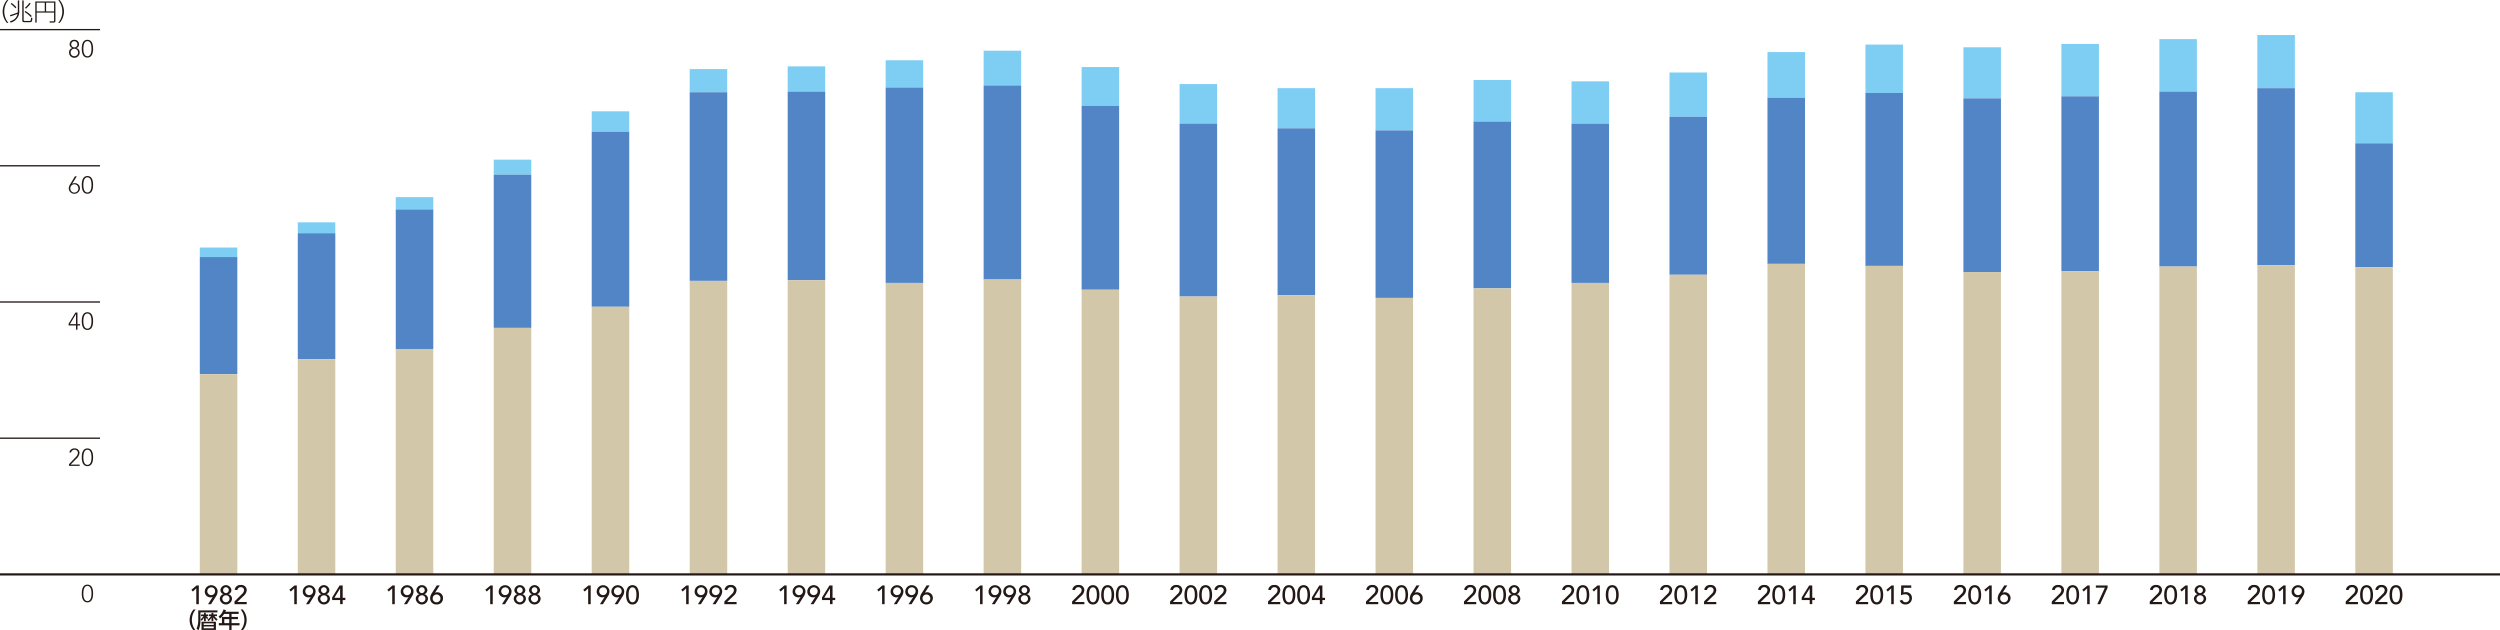
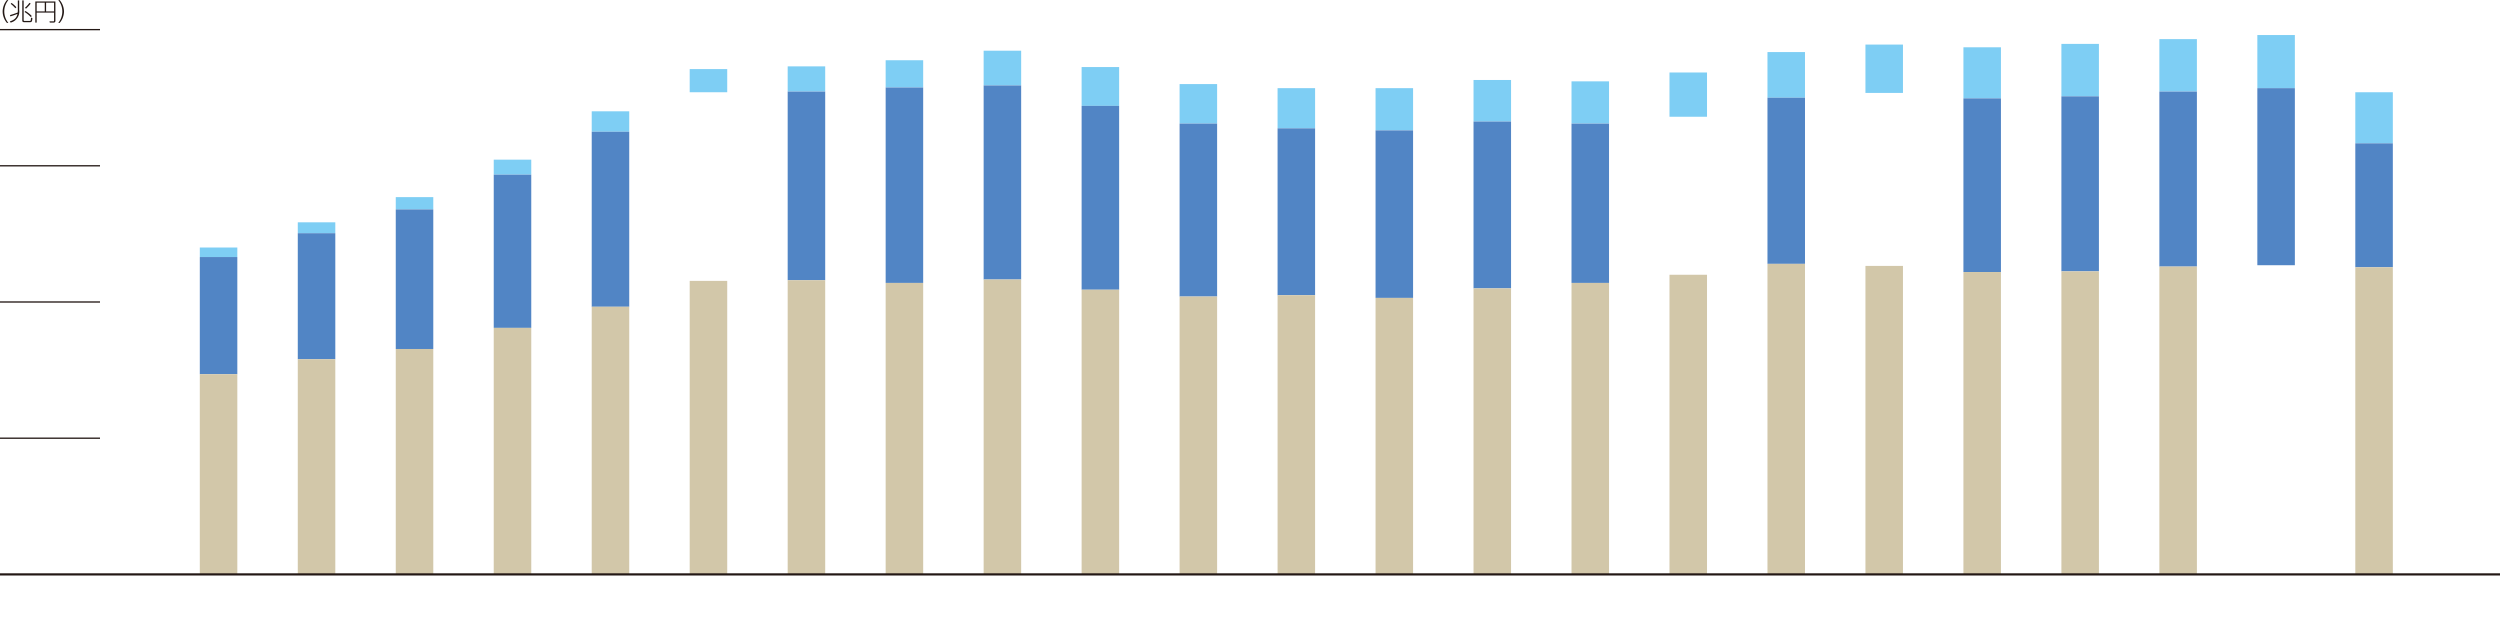
<svg xmlns="http://www.w3.org/2000/svg" viewBox="0 0 566.929 142.959">
  <defs>
    <style>.cls-1{fill:#231815}.cls-2{fill:none;stroke:#231815;stroke-miterlimit:10;stroke-width:.3px}.cls-3{fill:#7ecef4}.cls-4{fill:#5185c5}.cls-5{fill:#d2c7a9}</style>
  </defs>
  <g id="レイヤー_2" data-name="レイヤー 2">
    <g id="base">
      <path class="cls-1" d="M2.018 5.356a4.029 4.029 0 0 1-.983-2.6 4.08 4.08 0 0 1 .983-2.6h.318a4.135 4.135 0 0 0-.933 2.6 4.176 4.176 0 0 0 .933 2.6ZM4.475.242h.313v2.175a2.573 2.573 0 0 1-1.945 2.857l-.181-.269C4.03 4.571 4.26 3.89 4.4 3.291c-.637.274-1.346.494-1.609.577l-.1-.3a19.266 19.266 0 0 0 1.758-.588 4.223 4.223 0 0 0 .028-.555ZM3.92 2.027a6.748 6.748 0 0 0-1.06-1.005l.181-.209a5.248 5.248 0 0 1 1.093.978ZM5.8.242V4.7c0 .132.023.2.264.2h1.1c.219 0 .258-.005.3-.758l.313.1c-.044.823-.16.939-.594.939H6c-.3 0-.512-.022-.512-.417V.242Zm1.619 3.779A6.42 6.42 0 0 0 6 2.862l.186-.225a6.157 6.157 0 0 1 1.453 1.148ZM6.09 1.923A6.626 6.626 0 0 0 7.111.792l.281.17a9.231 9.231 0 0 1-1.06 1.153ZM13 4.862a.373.373 0 0 1-.422.407h-.852l-.06-.292.873.011c.132 0 .154-.033.154-.159V3.011H8.75v2.258h-.308V.479H13ZM8.75.758V2.73h1.834V.758Zm2.137 0V2.73h1.807V.758ZM13.64 5.356a4.177 4.177 0 0 0 .928-2.6 4.151 4.151 0 0 0-.928-2.6h.318a4.1 4.1 0 0 1 .989 2.6 4.067 4.067 0 0 1-.989 2.6Z" transform="translate(-.435 -.148)" />
      <path class="cls-2" d="M0 6.716h22.677M0 99.371h22.677M0 68.484h22.677M0 37.597h22.677" />
-       <path class="cls-1" d="m16.089 105.409 1.462-1.543a1.532 1.532 0 0 0 .554-1.006.71.71 0 0 0-.774-.724.775.775 0 0 0-.78.636l-.384-.038a1.1 1.1 0 0 1 1.181-.895 1.026 1.026 0 0 1 1.12.994 2.061 2.061 0 0 1-.8 1.417l-1.216 1.25H18.5v.3h-2.411ZM20.262 101.839c1.093 0 1.286 1.164 1.286 2.011s-.193 2.01-1.286 2.01-1.285-1.165-1.285-2.01.192-2.011 1.285-2.011Zm0 3.724c.824 0 .923-1.109.923-1.713s-.1-1.714-.923-1.714-.923 1.109-.923 1.714.099 1.713.923 1.713ZM17.671 73.951h-1.68v-.39l1.554-2.543H18v2.636h.593v.3H18v.956h-.33Zm0-2.571h-.01l-1.374 2.274h1.384ZM20.262 70.952c1.093 0 1.286 1.164 1.286 2.01s-.193 2.011-1.286 2.011-1.285-1.165-1.285-2.011.192-2.01 1.285-2.01Zm0 3.724c.824 0 .923-1.11.923-1.714s-.1-1.713-.923-1.713-.923 1.109-.923 1.713.099 1.714.923 1.714ZM16.787 41.845h.013a1.015 1.015 0 0 1 .577-.165 1.169 1.169 0 0 1 1.192 1.2 1.276 1.276 0 0 1-2.549 0 1.937 1.937 0 0 1 .357-.994l1.055-1.752h.417Zm-.406 1.032a.912.912 0 1 0 1.823 0 .912.912 0 1 0-1.823 0ZM20.262 40.065c1.093 0 1.286 1.164 1.286 2.011s-.193 2.01-1.286 2.01-1.285-1.165-1.285-2.01.192-2.011 1.285-2.011Zm0 3.725c.824 0 .923-1.11.923-1.714s-.1-1.714-.923-1.714-.923 1.109-.923 1.714.099 1.714.923 1.714ZM17.292 9.179a1 1 0 0 1 1.066 1.01.9.9 0 0 1-.621.857v.006a.971.971 0 0 1 .759 1 1.2 1.2 0 0 1-2.407 0 .971.971 0 0 1 .759-1v-.006a.9.9 0 0 1-.621-.857 1 1 0 0 1 1.065-1.01Zm0 3.724a.852.852 0 1 0-.84-.851.819.819 0 0 0 .84.848Zm0-2a.693.693 0 0 0 .7-.714.7.7 0 1 0-1.407 0 .693.693 0 0 0 .707.711ZM20.262 9.179c1.093 0 1.286 1.164 1.286 2.01s-.193 2.011-1.286 2.011-1.285-1.165-1.285-2.011.192-2.01 1.285-2.01Zm0 3.724c.824 0 .923-1.11.923-1.714s-.1-1.713-.923-1.713-.923 1.109-.923 1.713.099 1.711.923 1.711ZM20.263 132.726c1.093 0 1.285 1.164 1.285 2.01s-.192 2.011-1.285 2.011-1.285-1.165-1.285-2.011.191-2.01 1.285-2.01Zm0 3.724c.824 0 .923-1.11.923-1.714s-.1-1.714-.923-1.714-.923 1.11-.923 1.714.098 1.714.923 1.714ZM44.329 143.107a3.592 3.592 0 0 1 0-4.745h.476a3.716 3.716 0 0 0 0 4.745ZM49.75 138.562v.461h-3.859v1.737a5.675 5.675 0 0 1-.426 2.3l-.465-.34a4.515 4.515 0 0 0 .391-1.987v-2.168Zm-2.308 2a2.3 2.3 0 0 1-.34-.375V141h-.4v-.761a2.783 2.783 0 0 1-.561.691l-.2-.36a2.61 2.61 0 0 0 .636-.7h-.546v-.386h.669v-.355h.4v.355h.5v.386h-.356a1.556 1.556 0 0 0 .4.375ZM49.4 143h-3.264v-1.862H49.4Zm-.5-1.5h-2.274v.37h2.283Zm0 .71h-2.274v.406h2.283Zm.615-1.281a2.653 2.653 0 0 1-.7-.816V141h-.421v-.781a2.368 2.368 0 0 1-.685.781l-.25-.3a2.963 2.963 0 0 0 .82-.831h-.51v-.386h.625v-.355h.421v.355h.825v.386h-.575a2.674 2.674 0 0 0 .711.691ZM54.56 138.873v.5h-1.612v.681H54.4v.491h-1.452v.906h1.807v.505h-1.807v1.126h-.526v-1.126h-2.367v-.505h.711v-1.4h1.656v-.681h-1.161a3.966 3.966 0 0 1-.91 1.026l-.351-.437a2.988 2.988 0 0 0 1.111-1.6l.571.141a3.511 3.511 0 0 1-.146.375Zm-2.138 1.677H51.3v.906h1.121ZM55 143.107a3.716 3.716 0 0 0 0-4.745h.476a3.592 3.592 0 0 1 0 4.745ZM44.947 133.572l-.78.72-.335-.4 1.181-.977h.509v4.245h-.575ZM48.678 135.515h-.024a1.063 1.063 0 0 1-.467.1 1.279 1.279 0 0 1-1.313-1.343 1.459 1.459 0 0 1 2.914-.06 2.133 2.133 0 0 1-.426 1.253l-1.073 1.7h-.678Zm-.347-2.171a.882.882 0 1 0 .881.882.841.841 0 0 0-.881-.882ZM50.281 135.941a1.059 1.059 0 0 1 .81-1.038v-.018a.956.956 0 0 1-.666-.989 1.258 1.258 0 0 1 2.483 0 .956.956 0 0 1-.666.989v.018a1.059 1.059 0 0 1 .81 1.038 1.389 1.389 0 0 1-2.771 0Zm2.2 0a.752.752 0 0 0-.809-.786.78.78 0 0 0-.81.786.81.81 0 0 0 1.619 0Zm-.809-1.29a.672.672 0 0 0 0-1.343.672.672 0 0 0 0 1.343ZM53.611 136.546l1.7-1.691a1.284 1.284 0 0 0 .468-.869.68.68 0 0 0-.732-.678.747.747 0 0 0-.773.654l-.624-.054a1.276 1.276 0 0 1 1.4-1.1 1.189 1.189 0 0 1 1.337 1.175 1.889 1.889 0 0 1-.738 1.325l-1.4 1.349h2.135v.5h-2.773ZM67.164 133.572l-.78.72-.335-.4 1.181-.977h.51v4.245h-.576ZM70.9 135.515h-.024a1.071 1.071 0 0 1-.468.1 1.279 1.279 0 0 1-1.313-1.343 1.459 1.459 0 0 1 2.914-.06 2.139 2.139 0 0 1-.425 1.253l-1.074 1.7h-.678Zm-.348-2.171a.882.882 0 1 0 .882.882.84.84 0 0 0-.886-.882ZM72.5 135.941a1.06 1.06 0 0 1 .809-1.038v-.018a.955.955 0 0 1-.665-.989 1.257 1.257 0 0 1 2.482 0 .956.956 0 0 1-.666.989v.018a1.059 1.059 0 0 1 .81 1.038 1.389 1.389 0 0 1-2.77 0Zm2.194 0a.752.752 0 0 0-.809-.786.78.78 0 0 0-.81.786.81.81 0 0 0 1.619 0Zm-.809-1.29a.672.672 0 0 0 0-1.343.672.672 0 0 0 0 1.343ZM77.567 136.223h-1.81v-.588l1.691-2.722h.7v2.806h.6v.5h-.6v.935h-.577Zm0-2.627h-.011l-1.3 2.123h1.307ZM89.381 133.572l-.78.72-.335-.4 1.181-.977h.51v4.245h-.576ZM93.112 135.515h-.024a1.063 1.063 0 0 1-.467.1 1.279 1.279 0 0 1-1.313-1.343 1.459 1.459 0 0 1 2.914-.06 2.133 2.133 0 0 1-.426 1.253l-1.073 1.7h-.678Zm-.347-2.171a.882.882 0 1 0 .881.882.841.841 0 0 0-.881-.882ZM94.715 135.941a1.059 1.059 0 0 1 .81-1.038v-.018a.956.956 0 0 1-.666-.989 1.258 1.258 0 0 1 2.483 0 .956.956 0 0 1-.666.989v.018a1.059 1.059 0 0 1 .81 1.038 1.389 1.389 0 0 1-2.771 0Zm2.195 0a.752.752 0 0 0-.809-.786.78.78 0 0 0-.81.786.81.81 0 0 0 1.619 0Zm-.809-1.29a.672.672 0 0 0 0-1.343.672.672 0 0 0 0 1.343ZM99.089 134.556h.024a1.068 1.068 0 0 1 .468-.1 1.28 1.28 0 0 1 1.313 1.344 1.36 1.36 0 0 1-1.457 1.427 1.374 1.374 0 0 1-1.458-1.367 2.136 2.136 0 0 1 .426-1.254l1.074-1.7h.677Zm.348 2.171a.882.882 0 1 0-.882-.882.841.841 0 0 0 .882.882ZM111.6 133.572l-.78.72-.335-.4 1.181-.977h.51v4.245h-.576ZM115.33 135.515h-.024a1.071 1.071 0 0 1-.468.1 1.279 1.279 0 0 1-1.313-1.343 1.459 1.459 0 0 1 2.914-.06 2.139 2.139 0 0 1-.425 1.253l-1.074 1.7h-.678Zm-.348-2.171a.882.882 0 1 0 .882.882.84.84 0 0 0-.882-.882ZM116.933 135.941a1.06 1.06 0 0 1 .809-1.038v-.018a.955.955 0 0 1-.665-.989 1.257 1.257 0 0 1 2.482 0 .956.956 0 0 1-.665.989v.018a1.06 1.06 0 0 1 .809 1.038 1.389 1.389 0 0 1-2.77 0Zm2.194 0a.751.751 0 0 0-.809-.786.78.78 0 0 0-.81.786.81.81 0 0 0 1.619 0Zm-.809-1.29a.672.672 0 0 0 0-1.343.672.672 0 0 0 0 1.343ZM120.269 135.941a1.06 1.06 0 0 1 .809-1.038v-.018a.955.955 0 0 1-.665-.989 1.257 1.257 0 0 1 2.482 0 .956.956 0 0 1-.666.989v.018a1.059 1.059 0 0 1 .81 1.038 1.389 1.389 0 0 1-2.77 0Zm2.194 0a.751.751 0 0 0-.809-.786.78.78 0 0 0-.81.786.81.81 0 0 0 1.619 0Zm-.809-1.29a.672.672 0 0 0 0-1.343.672.672 0 0 0 0 1.343ZM133.815 133.572l-.78.72-.335-.4 1.181-.977h.51v4.245h-.576ZM137.546 135.515h-.024a1.063 1.063 0 0 1-.467.1 1.279 1.279 0 0 1-1.313-1.343 1.459 1.459 0 0 1 2.914-.06 2.133 2.133 0 0 1-.426 1.253l-1.073 1.7h-.678Zm-.347-2.171a.882.882 0 1 0 .882.882.841.841 0 0 0-.881-.882ZM140.882 135.515h-.024a1.063 1.063 0 0 1-.467.1 1.279 1.279 0 0 1-1.313-1.343 1.459 1.459 0 0 1 2.914-.06 2.133 2.133 0 0 1-.426 1.253l-1.073 1.7h-.678Zm-.347-2.171a.882.882 0 1 0 .882.882.841.841 0 0 0-.882-.882ZM143.871 132.841c1.2 0 1.463 1.265 1.463 2.194 0 .894-.258 2.195-1.463 2.195s-1.463-1.3-1.463-2.195c0-.929.258-2.194 1.463-2.194Zm0 3.886c.8 0 .887-1.14.887-1.692 0-.587-.084-1.691-.887-1.691s-.888 1.1-.888 1.691c0 .552.084 1.692.888 1.692ZM156.033 133.572l-.78.72-.336-.4 1.182-.977h.509v4.245h-.575ZM159.764 135.515h-.024a1.065 1.065 0 0 1-.468.1 1.279 1.279 0 0 1-1.313-1.343 1.459 1.459 0 0 1 2.915-.06 2.133 2.133 0 0 1-.426 1.253l-1.073 1.7h-.675Zm-.347-2.171a.882.882 0 1 0 .881.882.841.841 0 0 0-.881-.882ZM163.1 135.515h-.024a1.068 1.068 0 0 1-.468.1 1.279 1.279 0 0 1-1.313-1.343 1.459 1.459 0 0 1 2.915-.06 2.133 2.133 0 0 1-.426 1.253l-1.074 1.7h-.677Zm-.348-2.171a.882.882 0 1 0 .882.882.841.841 0 0 0-.882-.882ZM164.7 136.546l1.7-1.691a1.284 1.284 0 0 0 .468-.869.68.68 0 0 0-.732-.678.747.747 0 0 0-.773.654l-.624-.054a1.276 1.276 0 0 1 1.4-1.1 1.188 1.188 0 0 1 1.336 1.175 1.888 1.888 0 0 1-.737 1.325l-1.4 1.349h2.134v.5H164.7ZM178.25 133.572l-.78.72-.336-.4 1.181-.977h.51v4.245h-.575ZM181.981 135.515h-.024a1.068 1.068 0 0 1-.468.1 1.279 1.279 0 0 1-1.313-1.343 1.459 1.459 0 0 1 2.915-.06 2.133 2.133 0 0 1-.426 1.253l-1.074 1.7h-.677Zm-.348-2.171a.882.882 0 1 0 .882.882.84.84 0 0 0-.882-.882ZM185.317 135.515h-.024a1.068 1.068 0 0 1-.468.1 1.279 1.279 0 0 1-1.313-1.343 1.459 1.459 0 0 1 2.915-.06 2.133 2.133 0 0 1-.426 1.253l-1.074 1.7h-.677Zm-.348-2.171a.882.882 0 1 0 .882.882.84.84 0 0 0-.882-.882ZM188.653 136.223h-1.811v-.588l1.691-2.722h.7v2.806h.6v.5h-.6v.935h-.576Zm0-2.627h-.012l-1.295 2.123h1.307ZM200.467 133.572l-.78.72-.335-.4 1.181-.977h.509v4.245h-.575ZM204.2 135.515h-.024a1.063 1.063 0 0 1-.467.1 1.279 1.279 0 0 1-1.313-1.343 1.459 1.459 0 0 1 2.914-.06 2.133 2.133 0 0 1-.426 1.253l-1.073 1.7h-.678Zm-.347-2.171a.882.882 0 1 0 .881.882.841.841 0 0 0-.883-.882ZM207.534 135.515h-.024a1.065 1.065 0 0 1-.468.1 1.279 1.279 0 0 1-1.313-1.343 1.459 1.459 0 0 1 2.915-.06 2.133 2.133 0 0 1-.426 1.253l-1.073 1.7h-.678Zm-.347-2.171a.882.882 0 1 0 .881.882.841.841 0 0 0-.881-.882ZM210.175 134.556h.024a1.068 1.068 0 0 1 .468-.1 1.28 1.28 0 0 1 1.313 1.344 1.459 1.459 0 0 1-2.915.06 2.136 2.136 0 0 1 .426-1.254l1.073-1.7h.678Zm.347 2.171a.882.882 0 1 0-.881-.882.841.841 0 0 0 .881.882ZM222.684 133.572l-.78.72-.335-.4 1.181-.977h.51v4.245h-.576ZM226.416 135.515h-.024a1.071 1.071 0 0 1-.468.1 1.279 1.279 0 0 1-1.313-1.343 1.459 1.459 0 0 1 2.914-.06 2.139 2.139 0 0 1-.425 1.253l-1.074 1.7h-.678Zm-.348-2.171a.882.882 0 1 0 .882.882.84.84 0 0 0-.882-.882ZM229.751 135.515h-.023a1.071 1.071 0 0 1-.468.1 1.279 1.279 0 0 1-1.313-1.343 1.459 1.459 0 0 1 2.914-.06 2.139 2.139 0 0 1-.425 1.253l-1.074 1.7h-.678Zm-.347-2.171a.882.882 0 1 0 .882.882.841.841 0 0 0-.886-.882ZM231.354 135.941a1.06 1.06 0 0 1 .81-1.038v-.018a.955.955 0 0 1-.665-.989 1.257 1.257 0 0 1 2.482 0 .956.956 0 0 1-.666.989v.018a1.059 1.059 0 0 1 .81 1.038 1.389 1.389 0 0 1-2.771 0Zm2.195 0a.752.752 0 0 0-.809-.786.78.78 0 0 0-.81.786.81.81 0 0 0 1.619 0Zm-.809-1.29a.672.672 0 0 0 0-1.343.672.672 0 0 0 0 1.343ZM243.558 136.546l1.7-1.691a1.284 1.284 0 0 0 .468-.869.68.68 0 0 0-.732-.678.747.747 0 0 0-.774.654l-.623-.054a1.274 1.274 0 0 1 1.4-1.1 1.189 1.189 0 0 1 1.337 1.175 1.892 1.892 0 0 1-.737 1.325l-1.4 1.349h2.135v.5h-2.782ZM248.285 132.841c1.205 0 1.463 1.265 1.463 2.194 0 .894-.258 2.195-1.463 2.195s-1.463-1.3-1.463-2.195c0-.929.258-2.194 1.463-2.194Zm0 3.886c.8 0 .887-1.14.887-1.692 0-.587-.084-1.691-.887-1.691s-.888 1.1-.888 1.691c.003.552.084 1.692.888 1.692ZM251.621 132.841c1.2 0 1.463 1.265 1.463 2.194 0 .894-.258 2.195-1.463 2.195s-1.463-1.3-1.463-2.195c0-.929.258-2.194 1.463-2.194Zm0 3.886c.8 0 .887-1.14.887-1.692 0-.587-.084-1.691-.887-1.691s-.888 1.1-.888 1.691c0 .552.084 1.692.888 1.692ZM254.957 132.841c1.2 0 1.463 1.265 1.463 2.194 0 .894-.258 2.195-1.463 2.195s-1.463-1.3-1.463-2.195c0-.929.257-2.194 1.463-2.194Zm0 3.886c.8 0 .887-1.14.887-1.692 0-.587-.084-1.691-.887-1.691s-.888 1.1-.888 1.691c0 .552.084 1.692.888 1.692ZM265.775 136.546l1.7-1.691a1.284 1.284 0 0 0 .468-.869.68.68 0 0 0-.732-.678.748.748 0 0 0-.774.654l-.623-.054a1.275 1.275 0 0 1 1.4-1.1 1.188 1.188 0 0 1 1.337 1.175 1.888 1.888 0 0 1-.737 1.325l-1.4 1.349h2.135v.5h-2.782ZM270.5 132.841c1.206 0 1.463 1.265 1.463 2.194 0 .894-.257 2.195-1.463 2.195s-1.463-1.3-1.463-2.195c.002-.929.263-2.194 1.463-2.194Zm0 3.886c.8 0 .888-1.14.888-1.692 0-.587-.084-1.691-.888-1.691s-.887 1.1-.887 1.691c.002.552.087 1.692.887 1.692ZM273.838 132.841c1.2 0 1.463 1.265 1.463 2.194 0 .894-.258 2.195-1.463 2.195s-1.463-1.3-1.463-2.195c0-.929.258-2.194 1.463-2.194Zm0 3.886c.8 0 .888-1.14.888-1.692 0-.587-.084-1.691-.888-1.691s-.887 1.1-.887 1.691c0 .552.083 1.692.887 1.692ZM275.783 136.546l1.7-1.691a1.284 1.284 0 0 0 .468-.869.68.68 0 0 0-.732-.678.748.748 0 0 0-.774.654l-.623-.054a1.274 1.274 0 0 1 1.4-1.1 1.189 1.189 0 0 1 1.337 1.175 1.888 1.888 0 0 1-.737 1.325l-1.4 1.349h2.135v.5h-2.782ZM287.992 136.546l1.7-1.691a1.284 1.284 0 0 0 .468-.869.68.68 0 0 0-.732-.678.748.748 0 0 0-.774.654l-.623-.054a1.275 1.275 0 0 1 1.4-1.1 1.188 1.188 0 0 1 1.336 1.175 1.888 1.888 0 0 1-.737 1.325l-1.4 1.349h2.134v.5h-2.782ZM292.719 132.841c1.206 0 1.464 1.265 1.464 2.194 0 .894-.258 2.195-1.464 2.195s-1.463-1.3-1.463-2.195c0-.929.258-2.194 1.463-2.194Zm0 3.886c.8 0 .887-1.14.887-1.692 0-.587-.084-1.691-.887-1.691s-.887 1.1-.887 1.691c0 .552.083 1.692.887 1.692ZM296.055 132.841c1.206 0 1.464 1.265 1.464 2.194 0 .894-.258 2.195-1.464 2.195s-1.463-1.3-1.463-2.195c0-.929.258-2.194 1.463-2.194Zm0 3.886c.8 0 .887-1.14.887-1.692 0-.587-.084-1.691-.887-1.691s-.887 1.1-.887 1.691c0 .552.083 1.692.887 1.692ZM299.738 136.223h-1.81v-.588l1.691-2.722h.695v2.806h.6v.5h-.6v.935h-.576Zm0-2.627h-.011l-1.295 2.123h1.306ZM310.209 136.546l1.7-1.691a1.284 1.284 0 0 0 .468-.869.68.68 0 0 0-.732-.678.746.746 0 0 0-.773.654l-.624-.054a1.275 1.275 0 0 1 1.4-1.1 1.188 1.188 0 0 1 1.337 1.175 1.888 1.888 0 0 1-.737 1.325l-1.4 1.349h2.135v.5h-2.782ZM314.937 132.841c1.2 0 1.462 1.265 1.462 2.194 0 .894-.257 2.195-1.462 2.195s-1.463-1.3-1.463-2.195c0-.929.257-2.194 1.463-2.194Zm0 3.886c.8 0 .887-1.14.887-1.692 0-.587-.084-1.691-.887-1.691s-.888 1.1-.888 1.691c0 .552.084 1.692.888 1.692ZM318.272 132.841c1.206 0 1.463 1.265 1.463 2.194 0 .894-.257 2.195-1.463 2.195s-1.462-1.3-1.462-2.195c0-.929.257-2.194 1.462-2.194Zm0 3.886c.8 0 .888-1.14.888-1.692 0-.587-.084-1.691-.888-1.691s-.887 1.1-.887 1.691c0 .552.084 1.692.887 1.692ZM321.261 134.556h.023a1.071 1.071 0 0 1 .468-.1 1.28 1.28 0 0 1 1.313 1.344 1.36 1.36 0 0 1-1.457 1.427 1.374 1.374 0 0 1-1.457-1.367 2.136 2.136 0 0 1 .426-1.254l1.073-1.7h.678Zm.347 2.171a.882.882 0 1 0-.881-.882.841.841 0 0 0 .881.882ZM332.426 136.546l1.7-1.691a1.284 1.284 0 0 0 .468-.869.68.68 0 0 0-.732-.678.746.746 0 0 0-.773.654l-.624-.054a1.275 1.275 0 0 1 1.4-1.1 1.188 1.188 0 0 1 1.337 1.175 1.888 1.888 0 0 1-.737 1.325l-1.4 1.349h2.135v.5h-2.782ZM337.153 132.841c1.2 0 1.463 1.265 1.463 2.194 0 .894-.258 2.195-1.463 2.195s-1.463-1.3-1.463-2.195c0-.929.258-2.194 1.463-2.194Zm0 3.886c.8 0 .888-1.14.888-1.692 0-.587-.084-1.691-.888-1.691s-.887 1.1-.887 1.691c0 .552.084 1.692.887 1.692ZM340.489 132.841c1.205 0 1.463 1.265 1.463 2.194 0 .894-.258 2.195-1.463 2.195s-1.463-1.3-1.463-2.195c0-.929.258-2.194 1.463-2.194Zm0 3.886c.8 0 .888-1.14.888-1.692 0-.587-.084-1.691-.888-1.691s-.887 1.1-.887 1.691c-.002.552.084 1.692.887 1.692ZM342.439 135.941a1.06 1.06 0 0 1 .81-1.038v-.018a.956.956 0 0 1-.665-.989 1.257 1.257 0 0 1 2.482 0 .955.955 0 0 1-.666.989v.018a1.059 1.059 0 0 1 .81 1.038 1.389 1.389 0 0 1-2.771 0Zm2.2 0a.753.753 0 0 0-.81-.786.779.779 0 0 0-.809.786.81.81 0 0 0 1.619 0Zm-.81-1.29a.672.672 0 0 0 0-1.343.672.672 0 0 0 0 1.343ZM354.644 136.546l1.7-1.691a1.283 1.283 0 0 0 .467-.869.68.68 0 0 0-.731-.678.746.746 0 0 0-.773.654l-.624-.054a1.275 1.275 0 0 1 1.4-1.1 1.189 1.189 0 0 1 1.337 1.175 1.889 1.889 0 0 1-.738 1.325l-1.4 1.349h2.135v.5h-2.782ZM359.371 132.841c1.205 0 1.463 1.265 1.463 2.194 0 .894-.258 2.195-1.463 2.195s-1.463-1.3-1.463-2.195c0-.929.258-2.194 1.463-2.194Zm0 3.886c.8 0 .888-1.14.888-1.692 0-.587-.084-1.691-.888-1.691s-.888 1.1-.888 1.691c0 .552.084 1.692.888 1.692ZM362.659 133.572l-.78.72-.335-.4 1.181-.977h.509v4.245h-.575ZM366.043 132.841c1.2 0 1.463 1.265 1.463 2.194 0 .894-.258 2.195-1.463 2.195s-1.463-1.3-1.463-2.195c0-.929.258-2.194 1.463-2.194Zm0 3.886c.8 0 .888-1.14.888-1.692 0-.587-.084-1.691-.888-1.691s-.888 1.1-.888 1.691c0 .552.084 1.692.888 1.692ZM376.86 136.546l1.7-1.691a1.28 1.28 0 0 0 .468-.869.68.68 0 0 0-.731-.678.748.748 0 0 0-.774.654l-.624-.054a1.276 1.276 0 0 1 1.4-1.1 1.189 1.189 0 0 1 1.337 1.175 1.889 1.889 0 0 1-.738 1.325l-1.4 1.349h2.135v.5h-2.773ZM381.588 132.841c1.2 0 1.463 1.265 1.463 2.194 0 .894-.258 2.195-1.463 2.195s-1.463-1.3-1.463-2.195c0-.929.258-2.194 1.463-2.194Zm0 3.886c.8 0 .888-1.14.888-1.692 0-.587-.084-1.691-.888-1.691s-.888 1.1-.888 1.691c0 .552.084 1.692.888 1.692ZM384.876 133.572l-.78.72-.335-.4 1.18-.977h.51v4.245h-.575ZM386.868 136.546l1.7-1.691a1.28 1.28 0 0 0 .468-.869.68.68 0 0 0-.731-.678.747.747 0 0 0-.774.654l-.624-.054a1.275 1.275 0 0 1 1.4-1.1 1.188 1.188 0 0 1 1.337 1.175 1.888 1.888 0 0 1-.737 1.325l-1.4 1.349h2.134v.5h-2.782ZM399.077 136.546l1.7-1.691a1.28 1.28 0 0 0 .468-.869.68.68 0 0 0-.731-.678.747.747 0 0 0-.774.654l-.624-.054a1.275 1.275 0 0 1 1.4-1.1 1.188 1.188 0 0 1 1.337 1.175 1.888 1.888 0 0 1-.737 1.325l-1.4 1.349h2.134v.5h-2.782ZM403.805 132.841c1.2 0 1.463 1.265 1.463 2.194 0 .894-.258 2.195-1.463 2.195s-1.463-1.3-1.463-2.195c0-.929.258-2.194 1.463-2.194Zm0 3.886c.8 0 .887-1.14.887-1.692 0-.587-.084-1.691-.887-1.691s-.888 1.1-.888 1.691c0 .552.083 1.692.888 1.692ZM407.093 133.572l-.781.72-.334-.4 1.18-.977h.51v4.245h-.575ZM410.824 136.223h-1.81v-.588l1.69-2.722h.7v2.806h.6v.5h-.6v.935h-.576Zm0-2.627h-.012l-1.3 2.123h1.307ZM421.3 136.546l1.7-1.691a1.284 1.284 0 0 0 .468-.869.68.68 0 0 0-.732-.678.746.746 0 0 0-.773.654l-.624-.054a1.275 1.275 0 0 1 1.4-1.1 1.188 1.188 0 0 1 1.337 1.175 1.888 1.888 0 0 1-.737 1.325l-1.4 1.349h2.135v.5H421.3ZM426.022 132.841c1.206 0 1.463 1.265 1.463 2.194 0 .894-.257 2.195-1.463 2.195s-1.462-1.3-1.462-2.195c0-.929.257-2.194 1.462-2.194Zm0 3.886c.8 0 .888-1.14.888-1.692 0-.587-.084-1.691-.888-1.691s-.887 1.1-.887 1.691c0 .552.084 1.692.887 1.692ZM429.311 133.572l-.781.72-.335-.4 1.181-.977h.51v4.245h-.575ZM433.852 133.452h-1.721l-.019 1.062a1.955 1.955 0 0 1 .571-.09 1.293 1.293 0 0 1 1.319 1.4 1.405 1.405 0 0 1-1.494 1.4 1.306 1.306 0 0 1-1.277-.857l.581-.2a.77.77 0 0 0 .787.552.815.815 0 0 0 .827-.87.9.9 0 0 0-1.026-.93 2.243 2.243 0 0 0-.876.222l.049-2.236h2.279ZM443.512 136.546l1.7-1.691a1.284 1.284 0 0 0 .468-.869.68.68 0 0 0-.732-.678.746.746 0 0 0-.773.654l-.624-.054a1.275 1.275 0 0 1 1.4-1.1 1.189 1.189 0 0 1 1.337 1.175 1.888 1.888 0 0 1-.737 1.325l-1.4 1.349h2.135v.5h-2.782ZM448.239 132.841c1.205 0 1.463 1.265 1.463 2.194 0 .894-.258 2.195-1.463 2.195s-1.463-1.3-1.463-2.195c0-.929.258-2.194 1.463-2.194Zm0 3.886c.8 0 .888-1.14.888-1.692 0-.587-.084-1.691-.888-1.691s-.887 1.1-.887 1.691c0 .552.084 1.692.887 1.692ZM451.527 133.572l-.78.72-.335-.4 1.181-.977h.51v4.245h-.576ZM454.563 134.556h.024a1.071 1.071 0 0 1 .468-.1 1.28 1.28 0 0 1 1.313 1.344 1.459 1.459 0 0 1-2.914.06 2.136 2.136 0 0 1 .426-1.254l1.073-1.7h.678Zm.348 2.171a.882.882 0 1 0-.882-.882.841.841 0 0 0 .882.882ZM465.729 136.546l1.7-1.691a1.287 1.287 0 0 0 .467-.869.68.68 0 0 0-.732-.678.747.747 0 0 0-.773.654l-.624-.054a1.275 1.275 0 0 1 1.4-1.1 1.189 1.189 0 0 1 1.337 1.175 1.889 1.889 0 0 1-.738 1.325l-1.4 1.349h2.135v.5h-2.783ZM470.456 132.841c1.206 0 1.464 1.265 1.464 2.194 0 .894-.258 2.195-1.464 2.195s-1.463-1.3-1.463-2.195c0-.929.258-2.194 1.463-2.194Zm0 3.886c.8 0 .888-1.14.888-1.692 0-.587-.084-1.691-.888-1.691s-.887 1.1-.887 1.691c0 .552.083 1.692.887 1.692ZM473.744 133.572l-.779.72-.336-.4 1.182-.977h.509v4.245h-.576ZM477.764 133.416h-2.051v-.5h2.669v.491l-1.692 3.754h-.647ZM510.164 136.546l1.7-1.691a1.284 1.284 0 0 0 .468-.869.68.68 0 0 0-.732-.678.747.747 0 0 0-.774.654l-.623-.054a1.274 1.274 0 0 1 1.4-1.1 1.188 1.188 0 0 1 1.337 1.175 1.888 1.888 0 0 1-.737 1.325l-1.4 1.349h2.134v.5h-2.782ZM514.891 132.841c1.206 0 1.463 1.265 1.463 2.194 0 .894-.257 2.195-1.463 2.195s-1.463-1.3-1.463-2.195c0-.929.258-2.194 1.463-2.194Zm0 3.886c.8 0 .887-1.14.887-1.692 0-.587-.084-1.691-.887-1.691s-.887 1.1-.887 1.691c-.004.552.083 1.692.887 1.692ZM518.179 133.572l-.78.72-.336-.4 1.182-.977h.51v4.245h-.576ZM521.91 135.515h-.023a1.071 1.071 0 0 1-.468.1 1.28 1.28 0 0 1-1.314-1.343 1.46 1.46 0 0 1 2.916-.06 2.133 2.133 0 0 1-.426 1.253l-1.074 1.7h-.678Zm-.348-2.171a.882.882 0 1 0 .882.882.84.84 0 0 0-.882-.882ZM487.946 136.546l1.7-1.691a1.28 1.28 0 0 0 .468-.869.68.68 0 0 0-.731-.678.748.748 0 0 0-.774.654l-.624-.054a1.276 1.276 0 0 1 1.4-1.1 1.189 1.189 0 0 1 1.337 1.175 1.889 1.889 0 0 1-.738 1.325l-1.4 1.349h2.135v.5h-2.783ZM492.674 132.841c1.205 0 1.463 1.265 1.463 2.194 0 .894-.258 2.195-1.463 2.195s-1.463-1.3-1.463-2.195c0-.929.258-2.194 1.463-2.194Zm0 3.886c.8 0 .888-1.14.888-1.692 0-.587-.084-1.691-.888-1.691s-.888 1.1-.888 1.691c0 .552.084 1.692.888 1.692ZM495.962 133.572l-.78.72-.335-.4 1.18-.977h.51v4.245h-.575ZM497.96 135.941a1.06 1.06 0 0 1 .81-1.038v-.018a.956.956 0 0 1-.666-.989 1.258 1.258 0 0 1 2.483 0 .956.956 0 0 1-.666.989v.018a1.058 1.058 0 0 1 .809 1.038 1.389 1.389 0 0 1-2.77 0Zm2.195 0a.752.752 0 0 0-.809-.786.78.78 0 0 0-.81.786.81.81 0 0 0 1.619 0Zm-.809-1.29a.672.672 0 0 0 0-1.343.672.672 0 0 0 0 1.343ZM532.38 136.546l1.7-1.691a1.284 1.284 0 0 0 .468-.869.68.68 0 0 0-.732-.678.746.746 0 0 0-.773.654l-.624-.054a1.275 1.275 0 0 1 1.4-1.1 1.188 1.188 0 0 1 1.337 1.175 1.888 1.888 0 0 1-.737 1.325l-1.4 1.349h2.135v.5h-2.774ZM537.106 132.841c1.206 0 1.464 1.265 1.464 2.194 0 .894-.258 2.195-1.464 2.195s-1.462-1.3-1.462-2.195c0-.929.256-2.194 1.462-2.194Zm0 3.886c.8 0 .889-1.14.889-1.692 0-.587-.084-1.691-.889-1.691s-.886 1.1-.886 1.691c0 .552.08 1.692.886 1.692ZM539.052 136.546l1.7-1.691a1.284 1.284 0 0 0 .468-.869.68.68 0 0 0-.732-.678.746.746 0 0 0-.773.654l-.624-.054a1.275 1.275 0 0 1 1.4-1.1 1.188 1.188 0 0 1 1.337 1.175 1.888 1.888 0 0 1-.737 1.325l-1.4 1.349h2.135v.5h-2.782ZM543.778 132.841c1.206 0 1.464 1.265 1.464 2.194 0 .894-.258 2.195-1.464 2.195s-1.463-1.3-1.463-2.195c0-.929.258-2.194 1.463-2.194Zm0 3.886c.8 0 .889-1.14.889-1.692 0-.587-.084-1.691-.889-1.691s-.886 1.1-.886 1.691c0 .552.084 1.692.886 1.692Z" transform="translate(-.435 -.148)" />
    </g>
    <g id="レイヤー_4" data-name="レイヤー 4">
      <path class="cls-3" d="M45.31 56.129h8.509v2.162H45.31z" />
      <path class="cls-4" d="M45.31 58.291h8.509v26.563H45.31z" />
      <path class="cls-5" d="M45.31 84.854h8.509v45.404H45.31z" />
      <path class="cls-3" d="M67.529 50.415h8.509v2.471h-8.509z" />
      <path class="cls-4" d="M67.529 52.886h8.509v28.57h-8.509z" />
      <path class="cls-5" d="M67.529 81.457h8.509v48.801h-8.509z" />
      <path class="cls-3" d="M89.748 44.701h8.509v2.78h-8.509z" />
      <path class="cls-4" d="M89.748 47.481h8.509V79.14h-8.509z" />
      <path class="cls-5" d="M89.748 79.14h8.509v51.118h-8.509z" />
      <path class="cls-3" d="M111.966 36.207h8.509v3.398h-8.509z" />
      <path class="cls-4" d="M111.966 39.605h8.509v34.748h-8.509z" />
      <path class="cls-5" d="M111.966 74.353h8.509v55.905h-8.509z" />
      <path class="cls-3" d="M134.185 25.242h8.509v4.633h-8.509z" />
      <path class="cls-4" d="M134.185 29.875h8.509v39.69h-8.509z" />
      <path class="cls-5" d="M134.185 69.565h8.509v60.693h-8.509z" />
      <path class="cls-3" d="M156.404 15.667h8.509v5.251h-8.509z" />
-       <path class="cls-4" d="M156.404 20.918h8.509v42.778h-8.509z" />
      <path class="cls-5" d="M156.404 63.696h8.509v66.561h-8.509z" />
      <path class="cls-3" d="M178.623 15.049h8.509v5.714h-8.509z" />
      <path class="cls-4" d="M178.623 20.764h8.509v42.778h-8.509z" />
      <path class="cls-5" d="M178.623 63.542h8.509v66.716h-8.509z" />
      <path class="cls-3" d="M200.842 13.66h8.509v6.177h-8.509z" />
      <path class="cls-4" d="M200.842 19.837h8.509V64.16h-8.509z" />
      <path class="cls-5" d="M200.842 64.16h8.509v66.098h-8.509z" />
      <path class="cls-3" d="M223.061 11.497h8.509v7.876h-8.509z" />
      <path class="cls-4" d="M223.061 19.374h8.509v44.014h-8.509z" />
      <path class="cls-5" d="M223.061 63.388h8.509v66.87h-8.509z" />
      <path class="cls-3" d="M245.28 15.204h8.509v8.803h-8.509z" />
      <path class="cls-4" d="M245.28 24.007h8.509v41.697h-8.509z" />
      <path class="cls-5" d="M245.28 65.704h8.509v64.554h-8.509z" />
      <path class="cls-3" d="M267.498 19.065h8.509v8.957h-8.509z" />
      <path class="cls-4" d="M267.498 28.022h8.509v39.226h-8.509z" />
      <path class="cls-5" d="M267.498 67.248h8.509v63.009h-8.509z" />
      <path class="cls-3" d="M289.717 19.991h8.509v9.112h-8.509z" />
      <path class="cls-4" d="M289.717 29.103h8.509V66.94h-8.509z" />
      <path class="cls-5" d="M289.717 66.94h8.509v63.318h-8.509z" />
      <path class="cls-3" d="M311.936 19.991h8.509v9.575h-8.509z" />
      <path class="cls-4" d="M311.936 29.566h8.509v37.991h-8.509z" />
      <path class="cls-5" d="M311.936 67.557h8.509v62.701h-8.509z" />
      <path class="cls-3" d="M334.154 18.138h8.509v9.421h-8.509z" />
      <path class="cls-4" d="M334.154 27.559h8.509v37.837h-8.509z" />
      <path class="cls-5" d="M334.154 65.395h8.509v64.863h-8.509z" />
      <path class="cls-3" d="M356.374 18.447h8.509v9.575h-8.509z" />
      <path class="cls-4" d="M356.374 28.022h8.509V64.16h-8.509z" />
      <path class="cls-5" d="M356.374 64.16h8.509v66.098h-8.509z" />
      <path class="cls-3" d="M378.593 16.439h8.509v10.038h-8.509z" />
-       <path class="cls-4" d="M378.593 26.478h8.509v35.829h-8.509z" />
      <path class="cls-5" d="M378.593 62.307h8.509v67.951h-8.509z" />
      <path class="cls-3" d="M400.812 11.806h8.509v10.347h-8.509z" />
      <path class="cls-4" d="M400.812 22.153h8.509v37.682h-8.509z" />
      <path class="cls-5" d="M400.812 59.836h8.509v70.422h-8.509z" />
      <path class="cls-3" d="M423.029 10.108h8.509v10.965h-8.509z" />
-       <path class="cls-4" d="M423.029 21.072h8.509v39.226h-8.509z" />
      <path class="cls-5" d="M423.029 60.299h8.509v69.959h-8.509z" />
      <path class="cls-3" d="M445.248 10.725h8.509v11.583h-8.509z" />
      <path class="cls-4" d="M445.248 22.308h8.509v39.381h-8.509z" />
      <path class="cls-5" d="M445.248 61.689h8.509v68.569h-8.509z" />
      <path class="cls-3" d="M467.467 9.953h8.509v11.891h-8.509z" />
      <path class="cls-4" d="M467.467 21.845h8.509v39.69h-8.509z" />
      <path class="cls-5" d="M467.467 61.534h8.509v68.724h-8.509z" />
      <path class="cls-3" d="M511.901 7.945h8.509v12.046h-8.509z" />
      <path class="cls-4" d="M511.901 19.991h8.509v40.153h-8.509z" />
-       <path class="cls-5" d="M511.901 60.144h8.509v70.113h-8.509z" />
      <path class="cls-3" d="M489.685 8.872h8.509v11.891h-8.509z" />
      <path class="cls-4" d="M489.685 20.764h8.509v39.69h-8.509z" />
      <path class="cls-5" d="M489.685 60.453h8.509v69.805h-8.509z" />
      <path class="cls-3" d="M534.117 20.918h8.509v11.583h-8.509z" />
      <path class="cls-4" d="M534.117 32.501h8.509v28.107h-8.509z" />
      <path class="cls-5" d="M534.117 60.608h8.509v69.65h-8.509z" />
      <path style="stroke-width:.5px;fill:none;stroke:#231815;stroke-miterlimit:10" d="M566.929 130.258H0" />
    </g>
  </g>
</svg>